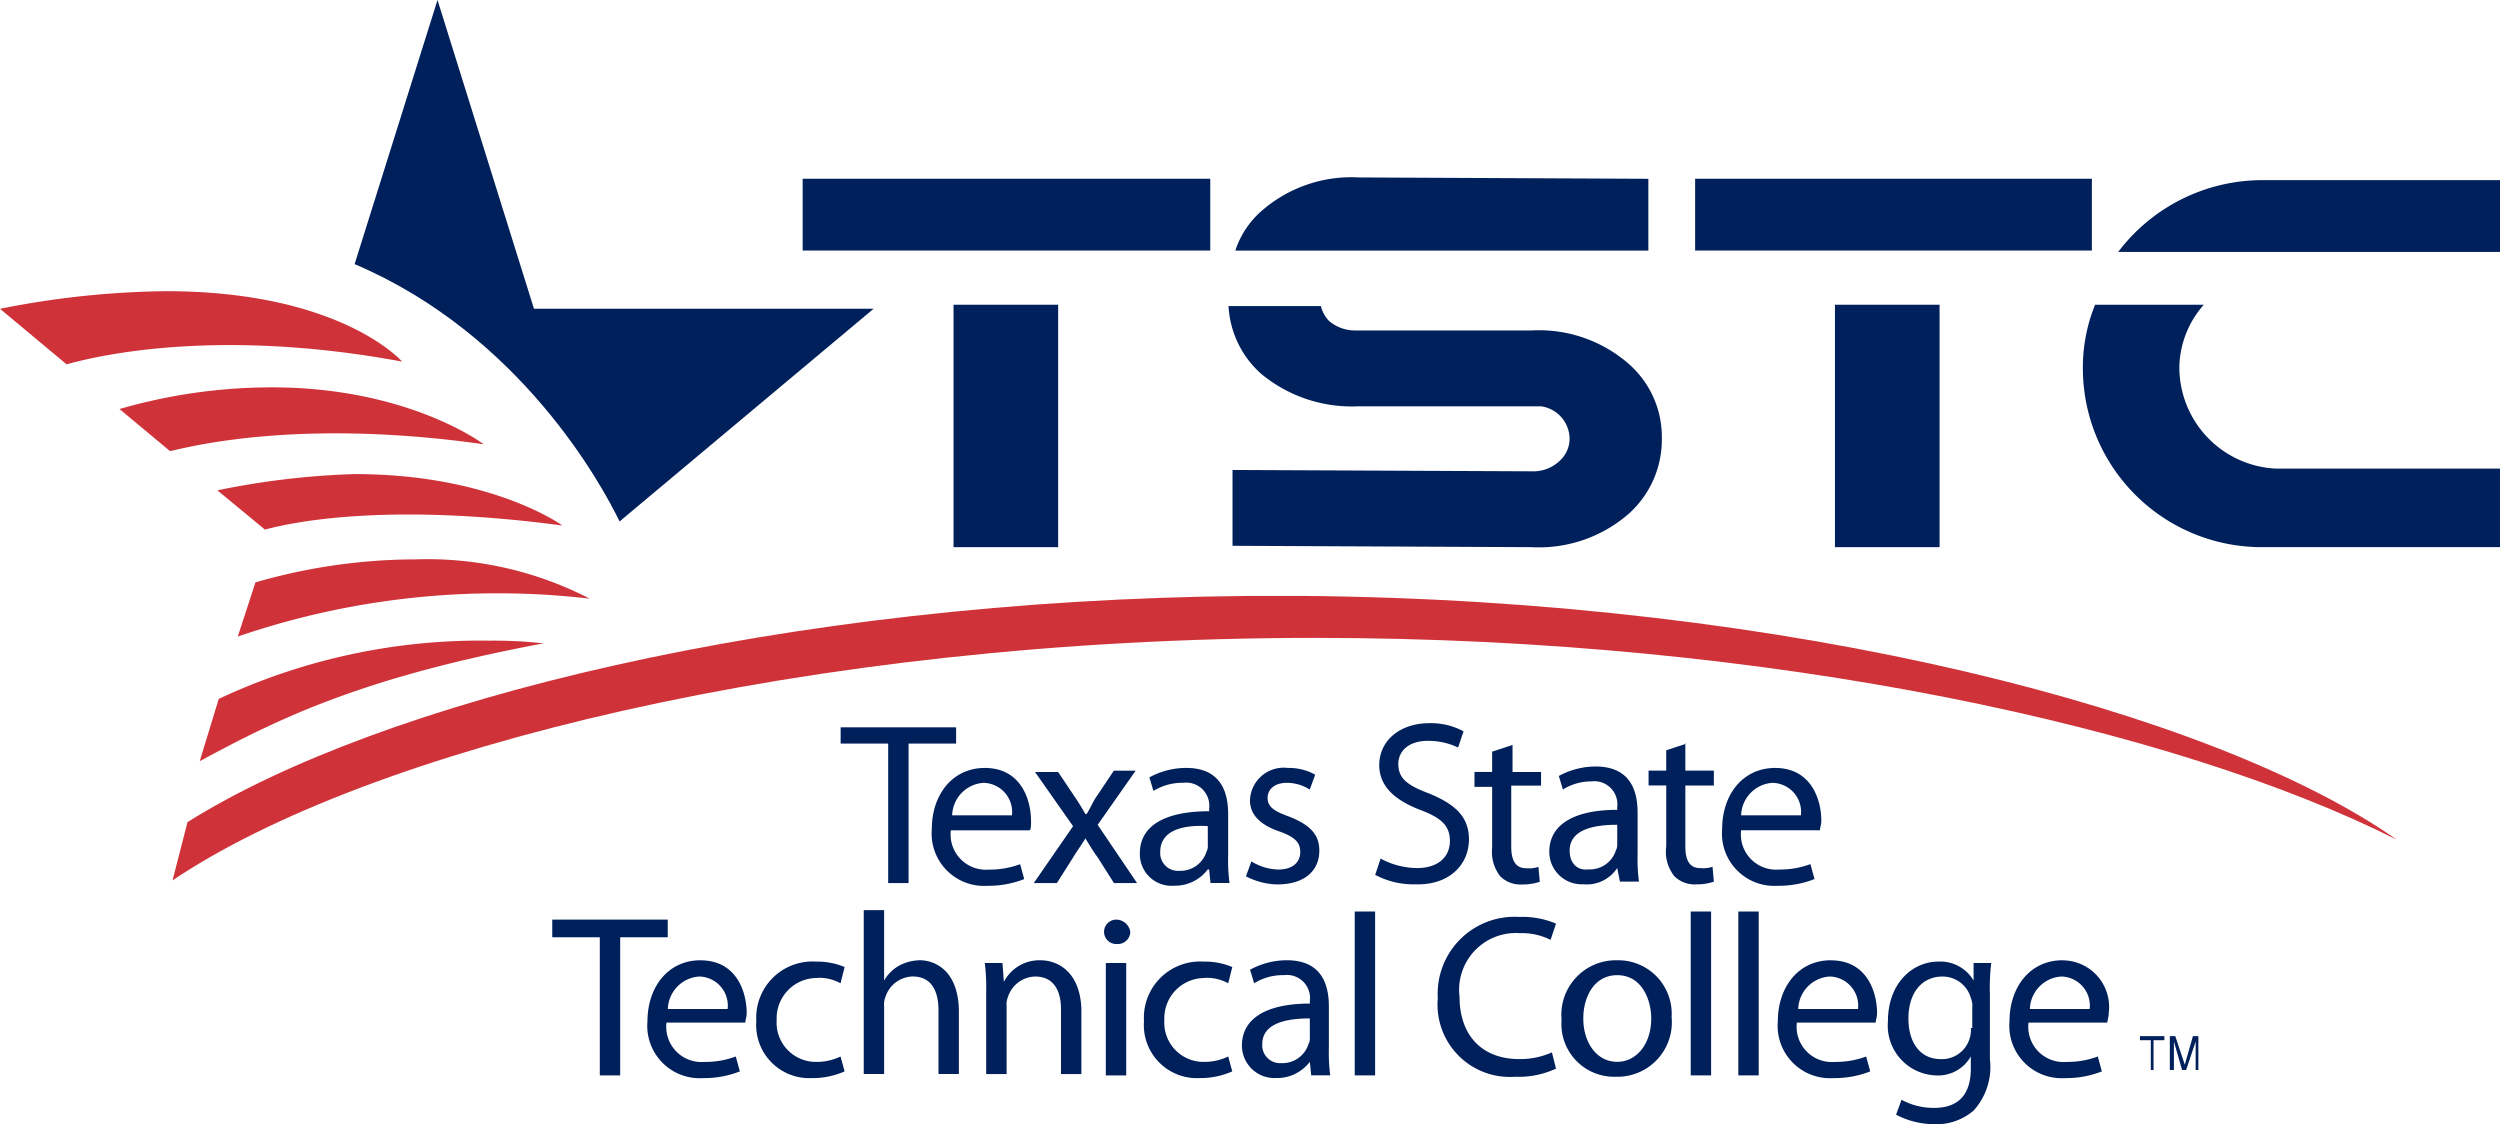
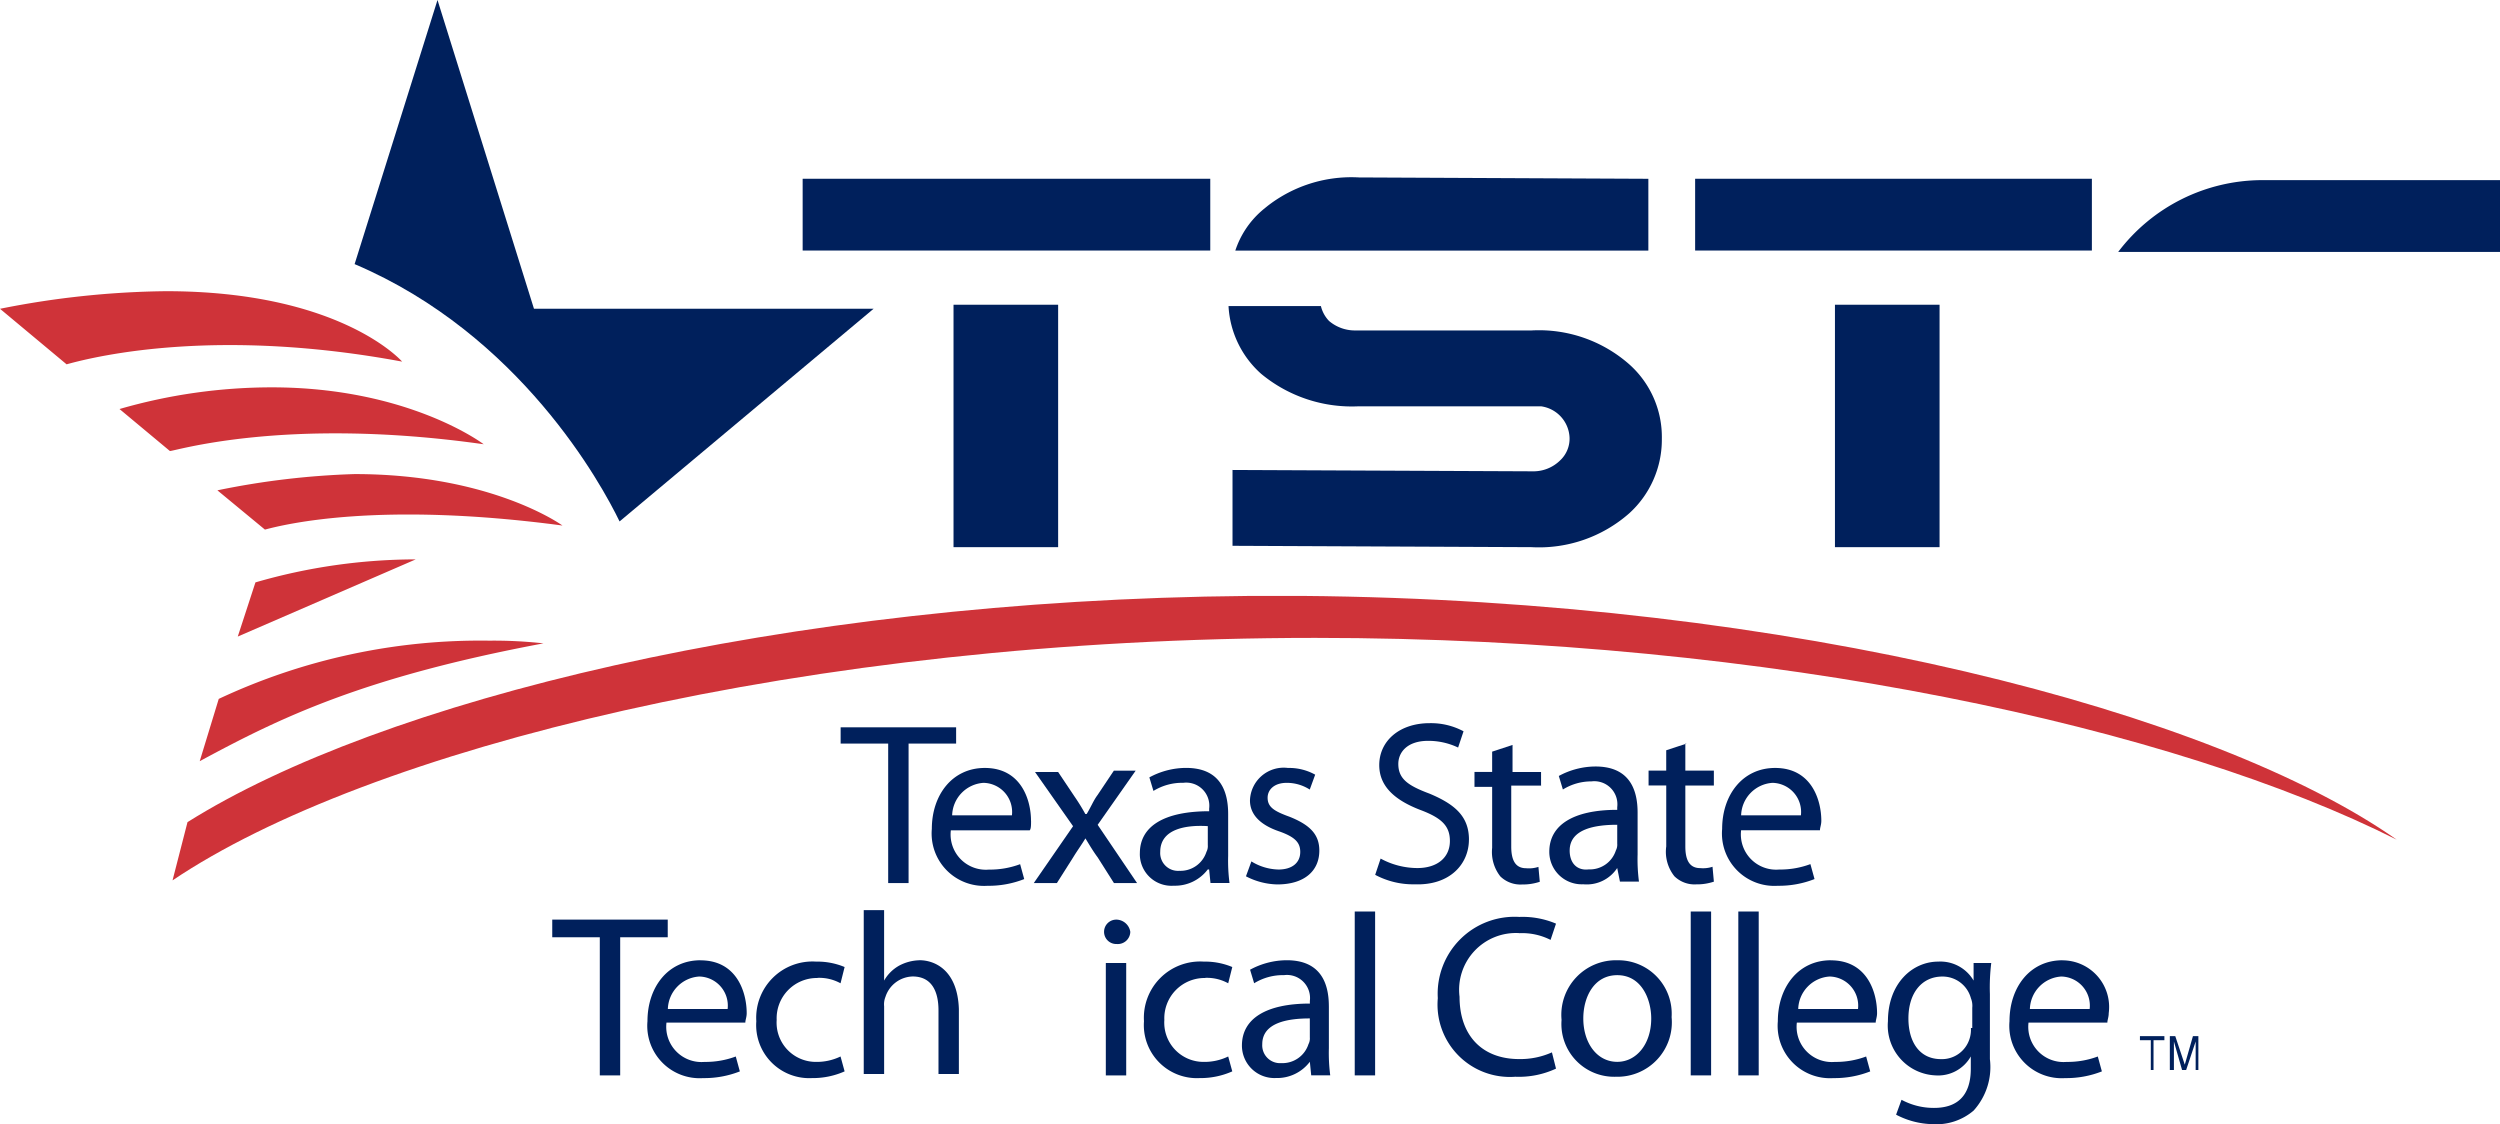
<svg xmlns="http://www.w3.org/2000/svg" id="Logo" width="149" height="66.999" viewBox="0 0 149 66.999">
-   <path id="Path_9" data-name="Path 9" d="M107.208,353.8a34.406,34.406,0,0,0-9.555,1.372L96.6,358.4a47.756,47.756,0,0,1,20.973-2.26,21.08,21.08,0,0,0-10.365-2.341" transform="translate(-82.429 -320.461)" fill="#cf3339" />
+   <path id="Path_9" data-name="Path 9" d="M107.208,353.8a34.406,34.406,0,0,0-9.555,1.372L96.6,358.4" transform="translate(-82.429 -320.461)" fill="#cf3339" />
  <path id="Path_10" data-name="Path 10" d="M103.07,338.2s-3.644-4.2-14.09-4.2a52.873,52.873,0,0,0-9.879,1.049l3.968,3.31c2.024-.565,9.151-2.18,20-.161" transform="translate(-79.1 -316.645)" fill="#cf3339" />
  <path id="Path_11" data-name="Path 11" d="M95.1,348.469l2.834,2.341c1.215-.323,6.8-1.7,17.734-.242,0,0-4.211-3.067-12.39-3.067a47.4,47.4,0,0,0-8.179.969" transform="translate(-82.144 -319.246)" fill="#cf3339" />
  <path id="Path_12" data-name="Path 12" d="M94.934,363.271,93.8,366.984c4.778-2.583,9.717-5,20.488-7.023a27.209,27.209,0,0,0-3.239-.161,36.722,36.722,0,0,0-16.115,3.471" transform="translate(-81.897 -321.617)" fill="#cf3339" />
  <path id="Path_13" data-name="Path 13" d="M159.094,356.5h-3.162c-27.891.242-51.809,6.3-63.241,13.481l-.892,3.471C103.313,365.7,129.42,359,159.905,359c27.323,0,51.322,5.408,64.457,12.028-10.783-7.588-36-14.288-65.268-14.53" transform="translate(-81.516 -320.982)" fill="#cf3339" />
  <path id="Path_14" data-name="Path 14" d="M109.6,344.49s-4.454-3.39-12.633-3.39a32.672,32.672,0,0,0-9.07,1.292l3,2.5c.081.081,6.721-2.1,18.706-.4" transform="translate(-80.774 -318.014)" fill="#cf3339" />
  <path id="Path_15" data-name="Path 15" d="M144.949,375.483v-8.314h2.834V366.2H140.9v.969h2.834v8.314Z" transform="translate(-90.798 -322.852)" fill="#00205c" />
  <path id="Path_16" data-name="Path 16" d="M148.815,372.025a2,2,0,0,1,1.863-1.937,1.736,1.736,0,0,1,1.7,1.937Zm4.7.323c0-1.211-.567-3.148-2.753-3.148-1.943,0-3.158,1.614-3.158,3.633a3.121,3.121,0,0,0,3.32,3.39,5.767,5.767,0,0,0,2.186-.4l-.243-.888a5.15,5.15,0,0,1-1.863.323,2.1,2.1,0,0,1-2.267-2.341h4.7c.081-.081.081-.323.081-.565" transform="translate(-92.067 -323.43)" fill="#00205c" />
  <path id="Path_17" data-name="Path 17" d="M161.173,369.4h-1.3l-.972,1.453c-.243.323-.4.727-.648,1.13h-.081a11.948,11.948,0,0,0-.648-1.049l-.972-1.453h-1.377l2.267,3.229L155.1,376.1h1.377l.972-1.534c.243-.4.486-.726.729-1.13h0c.243.4.486.807.729,1.13l.972,1.534h1.377l-2.348-3.471Z" transform="translate(-93.487 -323.469)" fill="#00205c" />
  <path id="Path_18" data-name="Path 18" d="M166.949,372.671v1.13a.726.726,0,0,1-.081.4,1.629,1.629,0,0,1-1.62,1.13,1.061,1.061,0,0,1-1.134-1.13c0-1.372,1.539-1.614,2.834-1.534m-4.049,1.614a1.886,1.886,0,0,0,2.024,1.937,2.445,2.445,0,0,0,2.024-.969h.081l.081.807h1.134a10.257,10.257,0,0,1-.081-1.614v-2.5c0-1.372-.486-2.745-2.51-2.745a4.611,4.611,0,0,0-2.186.565l.243.807a3.273,3.273,0,0,1,1.782-.484,1.376,1.376,0,0,1,1.539,1.534v.161c-2.672,0-4.13.888-4.13,2.5" transform="translate(-94.964 -323.43)" fill="#00205c" />
  <path id="Path_19" data-name="Path 19" d="M172.643,375.254a3.2,3.2,0,0,1-1.62-.484l-.324.888a4.214,4.214,0,0,0,1.863.484c1.62,0,2.51-.807,2.51-2.018,0-.969-.567-1.534-1.782-2.018-.891-.323-1.3-.565-1.3-1.13,0-.484.4-.888,1.134-.888a2.523,2.523,0,0,1,1.377.4l.324-.888a3.2,3.2,0,0,0-1.62-.4,2.013,2.013,0,0,0-2.267,1.937c0,.807.567,1.453,1.782,1.857.891.323,1.215.646,1.215,1.211,0,.646-.486,1.049-1.3,1.049" transform="translate(-96.44 -323.43)" fill="#00205c" />
  <path id="Path_20" data-name="Path 20" d="M185.788,372.842c0-1.372-.81-2.1-2.348-2.745-1.3-.484-1.863-.888-1.863-1.776,0-.646.486-1.372,1.782-1.372a4.117,4.117,0,0,1,1.782.4l.324-.969a4.119,4.119,0,0,0-2.024-.484c-1.782,0-3,1.049-3,2.5,0,1.292.972,2.1,2.429,2.664,1.3.484,1.782.969,1.782,1.857,0,.969-.729,1.614-1.943,1.614a4.611,4.611,0,0,1-2.186-.565l-.324.969a4.79,4.79,0,0,0,2.348.565c2.105.081,3.239-1.211,3.239-2.664" transform="translate(-98.238 -322.795)" fill="#00205c" />
  <path id="Path_21" data-name="Path 21" d="M191.468,370v-.888h-1.7V367.5l-1.215.4v1.211H187.5V370h1.053v3.633a2.358,2.358,0,0,0,.486,1.7,1.713,1.713,0,0,0,1.3.484,3.181,3.181,0,0,0,1.053-.161l-.081-.888a1.8,1.8,0,0,1-.729.081c-.648,0-.891-.484-.891-1.292v-3.633h1.782Z" transform="translate(-99.621 -323.102)" fill="#00205c" />
  <path id="Path_22" data-name="Path 22" d="M194.215,374.1c0-1.292,1.539-1.534,2.834-1.534v1.13a.726.726,0,0,1-.081.4,1.629,1.629,0,0,1-1.62,1.13c-.648.081-1.134-.323-1.134-1.13m2.834,1.049h0l.162.807h1.134a10.26,10.26,0,0,1-.081-1.614v-2.5c0-1.372-.486-2.745-2.51-2.745a4.611,4.611,0,0,0-2.186.565l.243.807a3.194,3.194,0,0,1,1.7-.484,1.376,1.376,0,0,1,1.539,1.534v.161c-2.591,0-4.049.888-4.049,2.5a1.934,1.934,0,0,0,2.024,1.937,2.174,2.174,0,0,0,2.024-.969" transform="translate(-100.662 -323.41)" fill="#00205c" />
  <path id="Path_23" data-name="Path 23" d="M202.567,367.4l-1.215.4v1.211H200.3v.888h1.053v3.633a2.339,2.339,0,0,0,.486,1.776,1.713,1.713,0,0,0,1.3.484,3.181,3.181,0,0,0,1.053-.161l-.081-.888a1.8,1.8,0,0,1-.729.081c-.648,0-.891-.484-.891-1.292V369.9h1.7v-.888h-1.7V367.4Z" transform="translate(-102.045 -323.084)" fill="#00205c" />
  <path id="Path_24" data-name="Path 24" d="M208.7,370.088a1.736,1.736,0,0,1,1.7,1.937h-3.563a2,2,0,0,1,1.862-1.937m2.267,4.843a5.151,5.151,0,0,1-1.863.323,2.1,2.1,0,0,1-2.267-2.341h4.7c0-.161.081-.323.081-.565,0-1.211-.567-3.148-2.753-3.148-1.943,0-3.158,1.614-3.158,3.632a3.121,3.121,0,0,0,3.32,3.39,5.767,5.767,0,0,0,2.186-.4Z" transform="translate(-103.066 -323.43)" fill="#00205c" />
  <path id="Path_25" data-name="Path 25" d="M126.583,380.4H119.7v1.049h2.834v8.234h1.215v-8.234h2.834Z" transform="translate(-86.786 -325.59)" fill="#00205c" />
  <path id="Path_26" data-name="Path 26" d="M127.915,386.306a2,2,0,0,1,1.863-1.937,1.736,1.736,0,0,1,1.7,1.937Zm1.943-2.906c-1.943,0-3.158,1.614-3.158,3.633a3.121,3.121,0,0,0,3.32,3.39,5.768,5.768,0,0,0,2.186-.4l-.243-.888a5.15,5.15,0,0,1-1.863.323,2.1,2.1,0,0,1-2.267-2.341h4.7c0-.161.081-.323.081-.565,0-1.211-.567-3.148-2.753-3.148" transform="translate(-88.111 -326.168)" fill="#00205c" />
  <path id="Path_27" data-name="Path 27" d="M138.344,384.469a2.624,2.624,0,0,1,1.377.323l.243-.969a4.2,4.2,0,0,0-1.7-.323,3.352,3.352,0,0,0-3.563,3.552,3.162,3.162,0,0,0,3.32,3.39,4.673,4.673,0,0,0,1.943-.4l-.243-.888a3.243,3.243,0,0,1-1.458.323,2.339,2.339,0,0,1-2.348-2.5,2.4,2.4,0,0,1,2.429-2.5" transform="translate(-89.625 -326.188)" fill="#00205c" />
  <path id="Path_28" data-name="Path 28" d="M145.92,382.687a2.689,2.689,0,0,0-1.215.323,2.348,2.348,0,0,0-.891.888h0v-4.2H142.6v9.767h1.215v-4.036a1.194,1.194,0,0,1,.081-.565,1.751,1.751,0,0,1,1.62-1.211c1.134,0,1.539.888,1.539,2.018v3.794h1.215v-3.875c-.081-2.341-1.458-2.906-2.348-2.906" transform="translate(-91.121 -325.455)" fill="#00205c" />
-   <path id="Path_29" data-name="Path 29" d="M154.82,383.4a2.38,2.38,0,0,0-2.186,1.292h0l-.081-1.13H151.5a12.459,12.459,0,0,1,.081,1.776v4.843H152.8v-4.036a1.194,1.194,0,0,1,.081-.565,1.751,1.751,0,0,1,1.62-1.211c1.134,0,1.539.888,1.539,1.937v3.875h1.215v-3.875c-.081-2.341-1.539-2.906-2.429-2.906" transform="translate(-92.805 -326.168)" fill="#00205c" />
  <path id="Path_30" data-name="Path 30" d="M161.029,380.4a.727.727,0,1,0,0,1.453.747.747,0,0,0,.81-.727.86.86,0,0,0-.81-.727" transform="translate(-94.473 -325.59)" fill="#00205c" />
  <rect id="Rectangle_73" data-name="Rectangle 73" width="1.215" height="6.7" transform="translate(65.907 57.395)" fill="#00205c" />
  <path id="Path_31" data-name="Path 31" d="M166.844,384.469a2.625,2.625,0,0,1,1.377.323l.243-.969a4.2,4.2,0,0,0-1.7-.323,3.352,3.352,0,0,0-3.563,3.552,3.162,3.162,0,0,0,3.32,3.39,4.673,4.673,0,0,0,1.943-.4l-.243-.888a3.242,3.242,0,0,1-1.458.323,2.339,2.339,0,0,1-2.348-2.5,2.4,2.4,0,0,1,2.429-2.5" transform="translate(-95.02 -326.188)" fill="#00205c" />
  <path id="Path_32" data-name="Path 32" d="M174.449,388a.726.726,0,0,1-.081.4,1.629,1.629,0,0,1-1.62,1.13,1.061,1.061,0,0,1-1.134-1.13c0-1.292,1.539-1.534,2.834-1.534Zm1.134-1.857c0-1.372-.486-2.745-2.51-2.745a4.611,4.611,0,0,0-2.186.565l.243.807a3.272,3.272,0,0,1,1.782-.484,1.376,1.376,0,0,1,1.539,1.534v.161c-2.591,0-4.049.888-4.049,2.5a1.934,1.934,0,0,0,2.024,1.937,2.445,2.445,0,0,0,2.024-.969h0l.081.807h1.134a10.26,10.26,0,0,1-.081-1.614v-2.5Z" transform="translate(-96.383 -326.168)" fill="#00205c" />
  <rect id="Rectangle_74" data-name="Rectangle 74" width="1.215" height="9.767" transform="translate(80.742 54.326)" fill="#00205c" />
  <path id="Path_33" data-name="Path 33" d="M189.659,381.169a3.748,3.748,0,0,1,1.863.4l.324-.969a5.093,5.093,0,0,0-2.186-.4,4.583,4.583,0,0,0-4.859,4.843,4.31,4.31,0,0,0,4.616,4.682,5.24,5.24,0,0,0,2.429-.484l-.243-.969a4.615,4.615,0,0,1-1.943.4c-2.267,0-3.563-1.453-3.563-3.713a3.383,3.383,0,0,1,3.563-3.794" transform="translate(-99.108 -325.551)" fill="#00205c" />
  <path id="Path_34" data-name="Path 34" d="M197.22,389.454c-1.215,0-2.024-1.13-2.024-2.583,0-1.292.648-2.583,2.024-2.583,1.458,0,2.024,1.453,2.024,2.583,0,1.534-.891,2.583-2.024,2.583m0-6.054a3.252,3.252,0,0,0-3.32,3.552,3.143,3.143,0,0,0,3.239,3.39,3.244,3.244,0,0,0,3.32-3.552,3.186,3.186,0,0,0-3.239-3.39" transform="translate(-100.831 -326.168)" fill="#00205c" />
  <rect id="Rectangle_75" data-name="Rectangle 75" width="1.215" height="9.767" transform="translate(100.767 54.326)" fill="#00205c" />
  <rect id="Rectangle_76" data-name="Rectangle 76" width="1.215" height="9.767" transform="translate(103.604 54.326)" fill="#00205c" />
  <path id="Path_35" data-name="Path 35" d="M211.015,386.306a2,2,0,0,1,1.863-1.937,1.736,1.736,0,0,1,1.7,1.937Zm1.943-2.906c-1.943,0-3.158,1.614-3.158,3.633a3.121,3.121,0,0,0,3.32,3.39,5.768,5.768,0,0,0,2.186-.4l-.243-.888a5.15,5.15,0,0,1-1.863.323,2.1,2.1,0,0,1-2.267-2.341h4.7c0-.161.081-.323.081-.565,0-1.211-.567-3.148-2.753-3.148" transform="translate(-103.841 -326.168)" fill="#00205c" />
  <path id="Path_36" data-name="Path 36" d="M222.84,387.455a1.772,1.772,0,0,1-.081.646,1.722,1.722,0,0,1-1.7,1.211c-1.3,0-1.943-1.049-1.943-2.422,0-1.534.81-2.5,2.024-2.5a1.747,1.747,0,0,1,1.7,1.292,1.194,1.194,0,0,1,.081.565v1.211ZM223,384.63h0a2.29,2.29,0,0,0-2.105-1.13c-1.539,0-3,1.292-3,3.552a2.972,2.972,0,0,0,2.834,3.229,2.235,2.235,0,0,0,2.105-1.13h0v.727c0,1.7-.891,2.341-2.186,2.341a4.018,4.018,0,0,1-1.943-.484l-.324.888a4.877,4.877,0,0,0,2.186.565A3.414,3.414,0,0,0,223,392.38a3.863,3.863,0,0,0,.972-3.067v-3.875a11.937,11.937,0,0,1,.081-1.857H223Z" transform="translate(-105.374 -326.188)" fill="#00205c" />
  <path id="Path_37" data-name="Path 37" d="M228.015,386.306a2,2,0,0,1,1.863-1.937,1.736,1.736,0,0,1,1.7,1.937Zm1.943-2.906c-1.943,0-3.158,1.614-3.158,3.633a3.121,3.121,0,0,0,3.32,3.39,5.768,5.768,0,0,0,2.186-.4l-.243-.888a5.15,5.15,0,0,1-1.863.323,2.1,2.1,0,0,1-2.267-2.341h4.7c0-.161.081-.323.081-.565a2.781,2.781,0,0,0-2.753-3.148" transform="translate(-107.034 -326.168)" fill="#00205c" />
  <path id="Path_38" data-name="Path 38" d="M236.4,389.242h.648v1.776h.162v-1.776h.648V389H236.4Z" transform="translate(-108.86 -327.246)" fill="#00205c" />
  <path id="Path_39" data-name="Path 39" d="M239.491,390.7l-.567-1.7H238.6v2.018h.243v-1.7l.486,1.7h.243l.567-1.7v1.7h.162V389h-.324Z" transform="translate(-109.278 -327.246)" fill="#00205c" />
  <path id="Path_40" data-name="Path 40" d="M136.134,330.9H115.889l-5.749-18.4-4.94,15.741c9.879,4.2,14.738,13.158,15.791,15.337Z" transform="translate(-84.065 -312.5)" fill="#00205c" />
  <rect id="Rectangle_77" data-name="Rectangle 77" width="24.294" height="4.278" transform="translate(47.838 10.654)" fill="#00205c" />
  <rect id="Rectangle_78" data-name="Rectangle 78" width="6.235" height="14.449" transform="translate(56.83 18.162)" fill="#00205c" />
  <path id="Path_41" data-name="Path 41" d="M177.174,341.073h10.851a1.966,1.966,0,0,1,1.7,1.857,1.768,1.768,0,0,1-.567,1.372,2.265,2.265,0,0,1-1.62.646l-17.9-.081v4.52l17.815.081a8.138,8.138,0,0,0,5.83-2.018,5.927,5.927,0,0,0,1.943-4.44,5.8,5.8,0,0,0-1.943-4.44,8.138,8.138,0,0,0-5.83-2.018H176.931a2.381,2.381,0,0,1-1.539-.565,1.923,1.923,0,0,1-.486-.888H169.4a5.813,5.813,0,0,0,1.943,4.036,8.47,8.47,0,0,0,5.831,1.937" transform="translate(-96.18 -316.857)" fill="#00205c" />
  <path id="Path_42" data-name="Path 42" d="M194.518,325.681l-17.248-.081a8.138,8.138,0,0,0-5.83,2.018,5.374,5.374,0,0,0-1.539,2.341h24.617Z" transform="translate(-96.276 -315.025)" fill="#00205c" />
  <rect id="Rectangle_79" data-name="Rectangle 79" width="23.646" height="4.278" transform="translate(101.03 10.654)" fill="#00205c" />
  <rect id="Rectangle_80" data-name="Rectangle 80" width="6.235" height="14.449" transform="translate(109.363 18.162)" fill="#00205c" />
-   <path id="Path_43" data-name="Path 43" d="M237.949,338.713A5.778,5.778,0,0,1,239.407,335h-6.478a9.9,9.9,0,0,0-.729,3.794,10.662,10.662,0,0,0,10.689,10.655H257.06v-4.682H243.7a6.045,6.045,0,0,1-5.749-6.054" transform="translate(-108.061 -316.838)" fill="#00205c" />
  <path id="Path_44" data-name="Path 44" d="M243.627,325.8h-.243a10.786,10.786,0,0,0-8.584,4.278h22.755V325.8Z" transform="translate(-108.555 -315.064)" fill="#00205c" />
</svg>